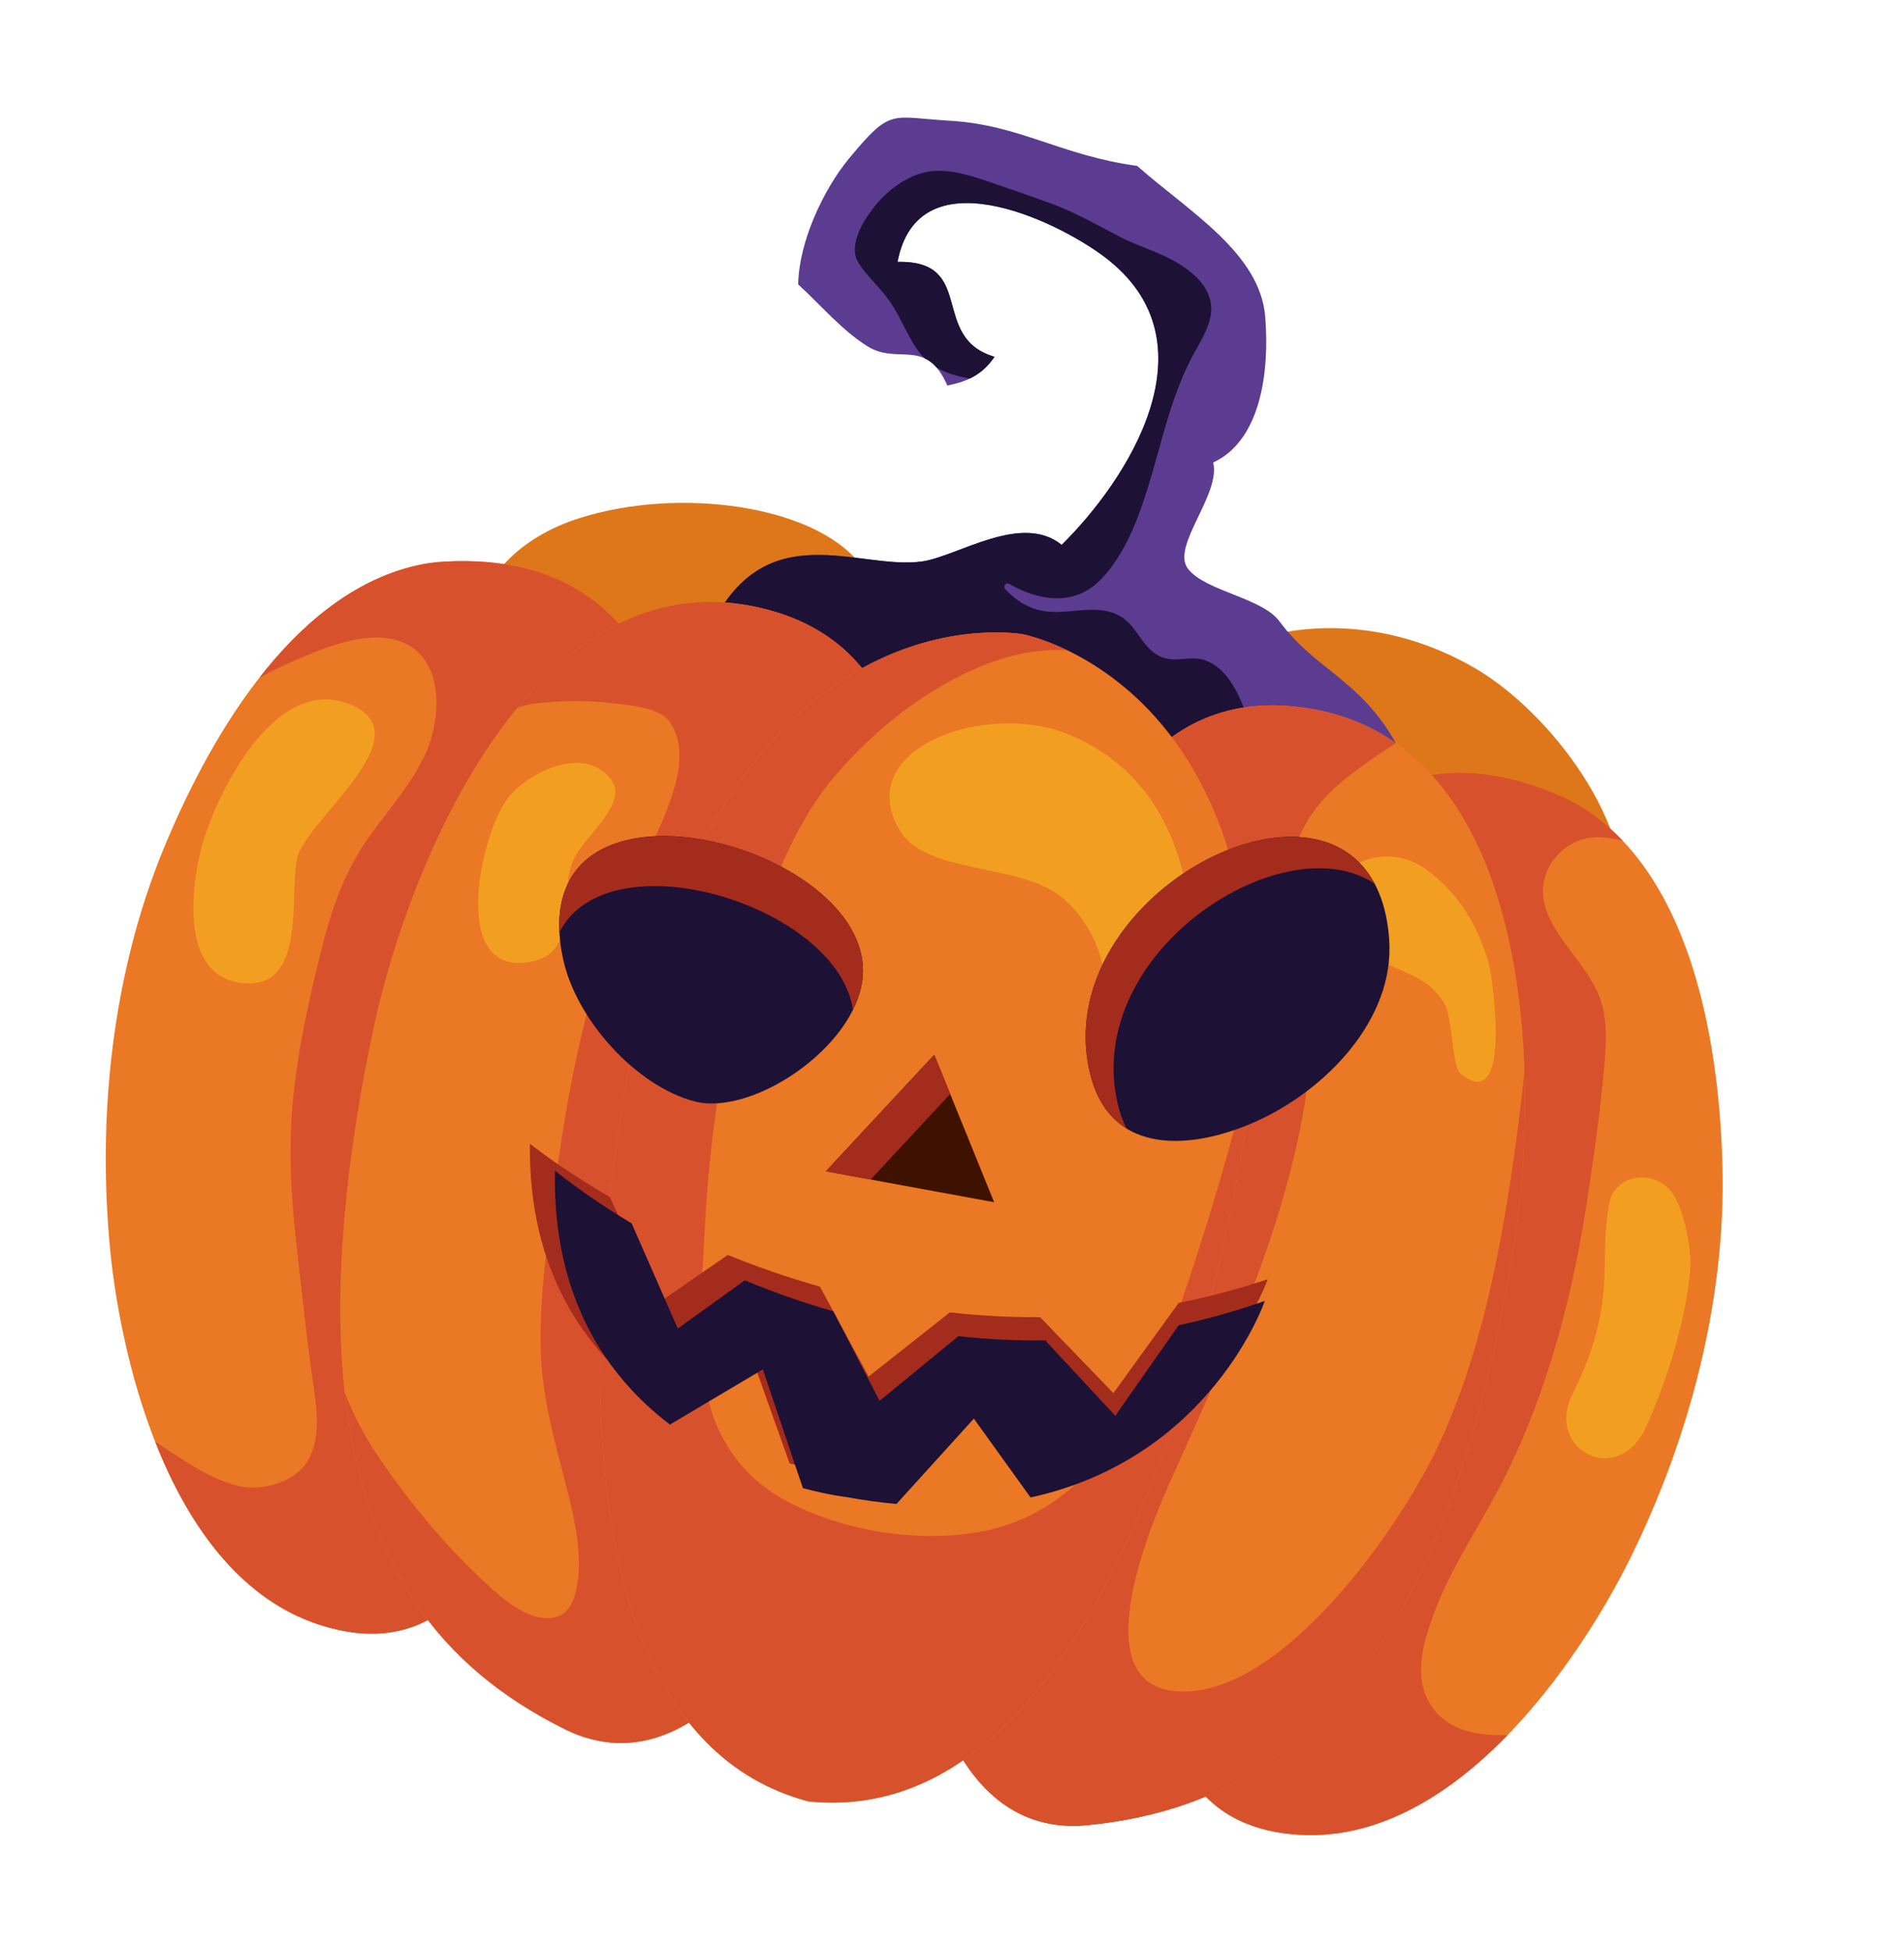
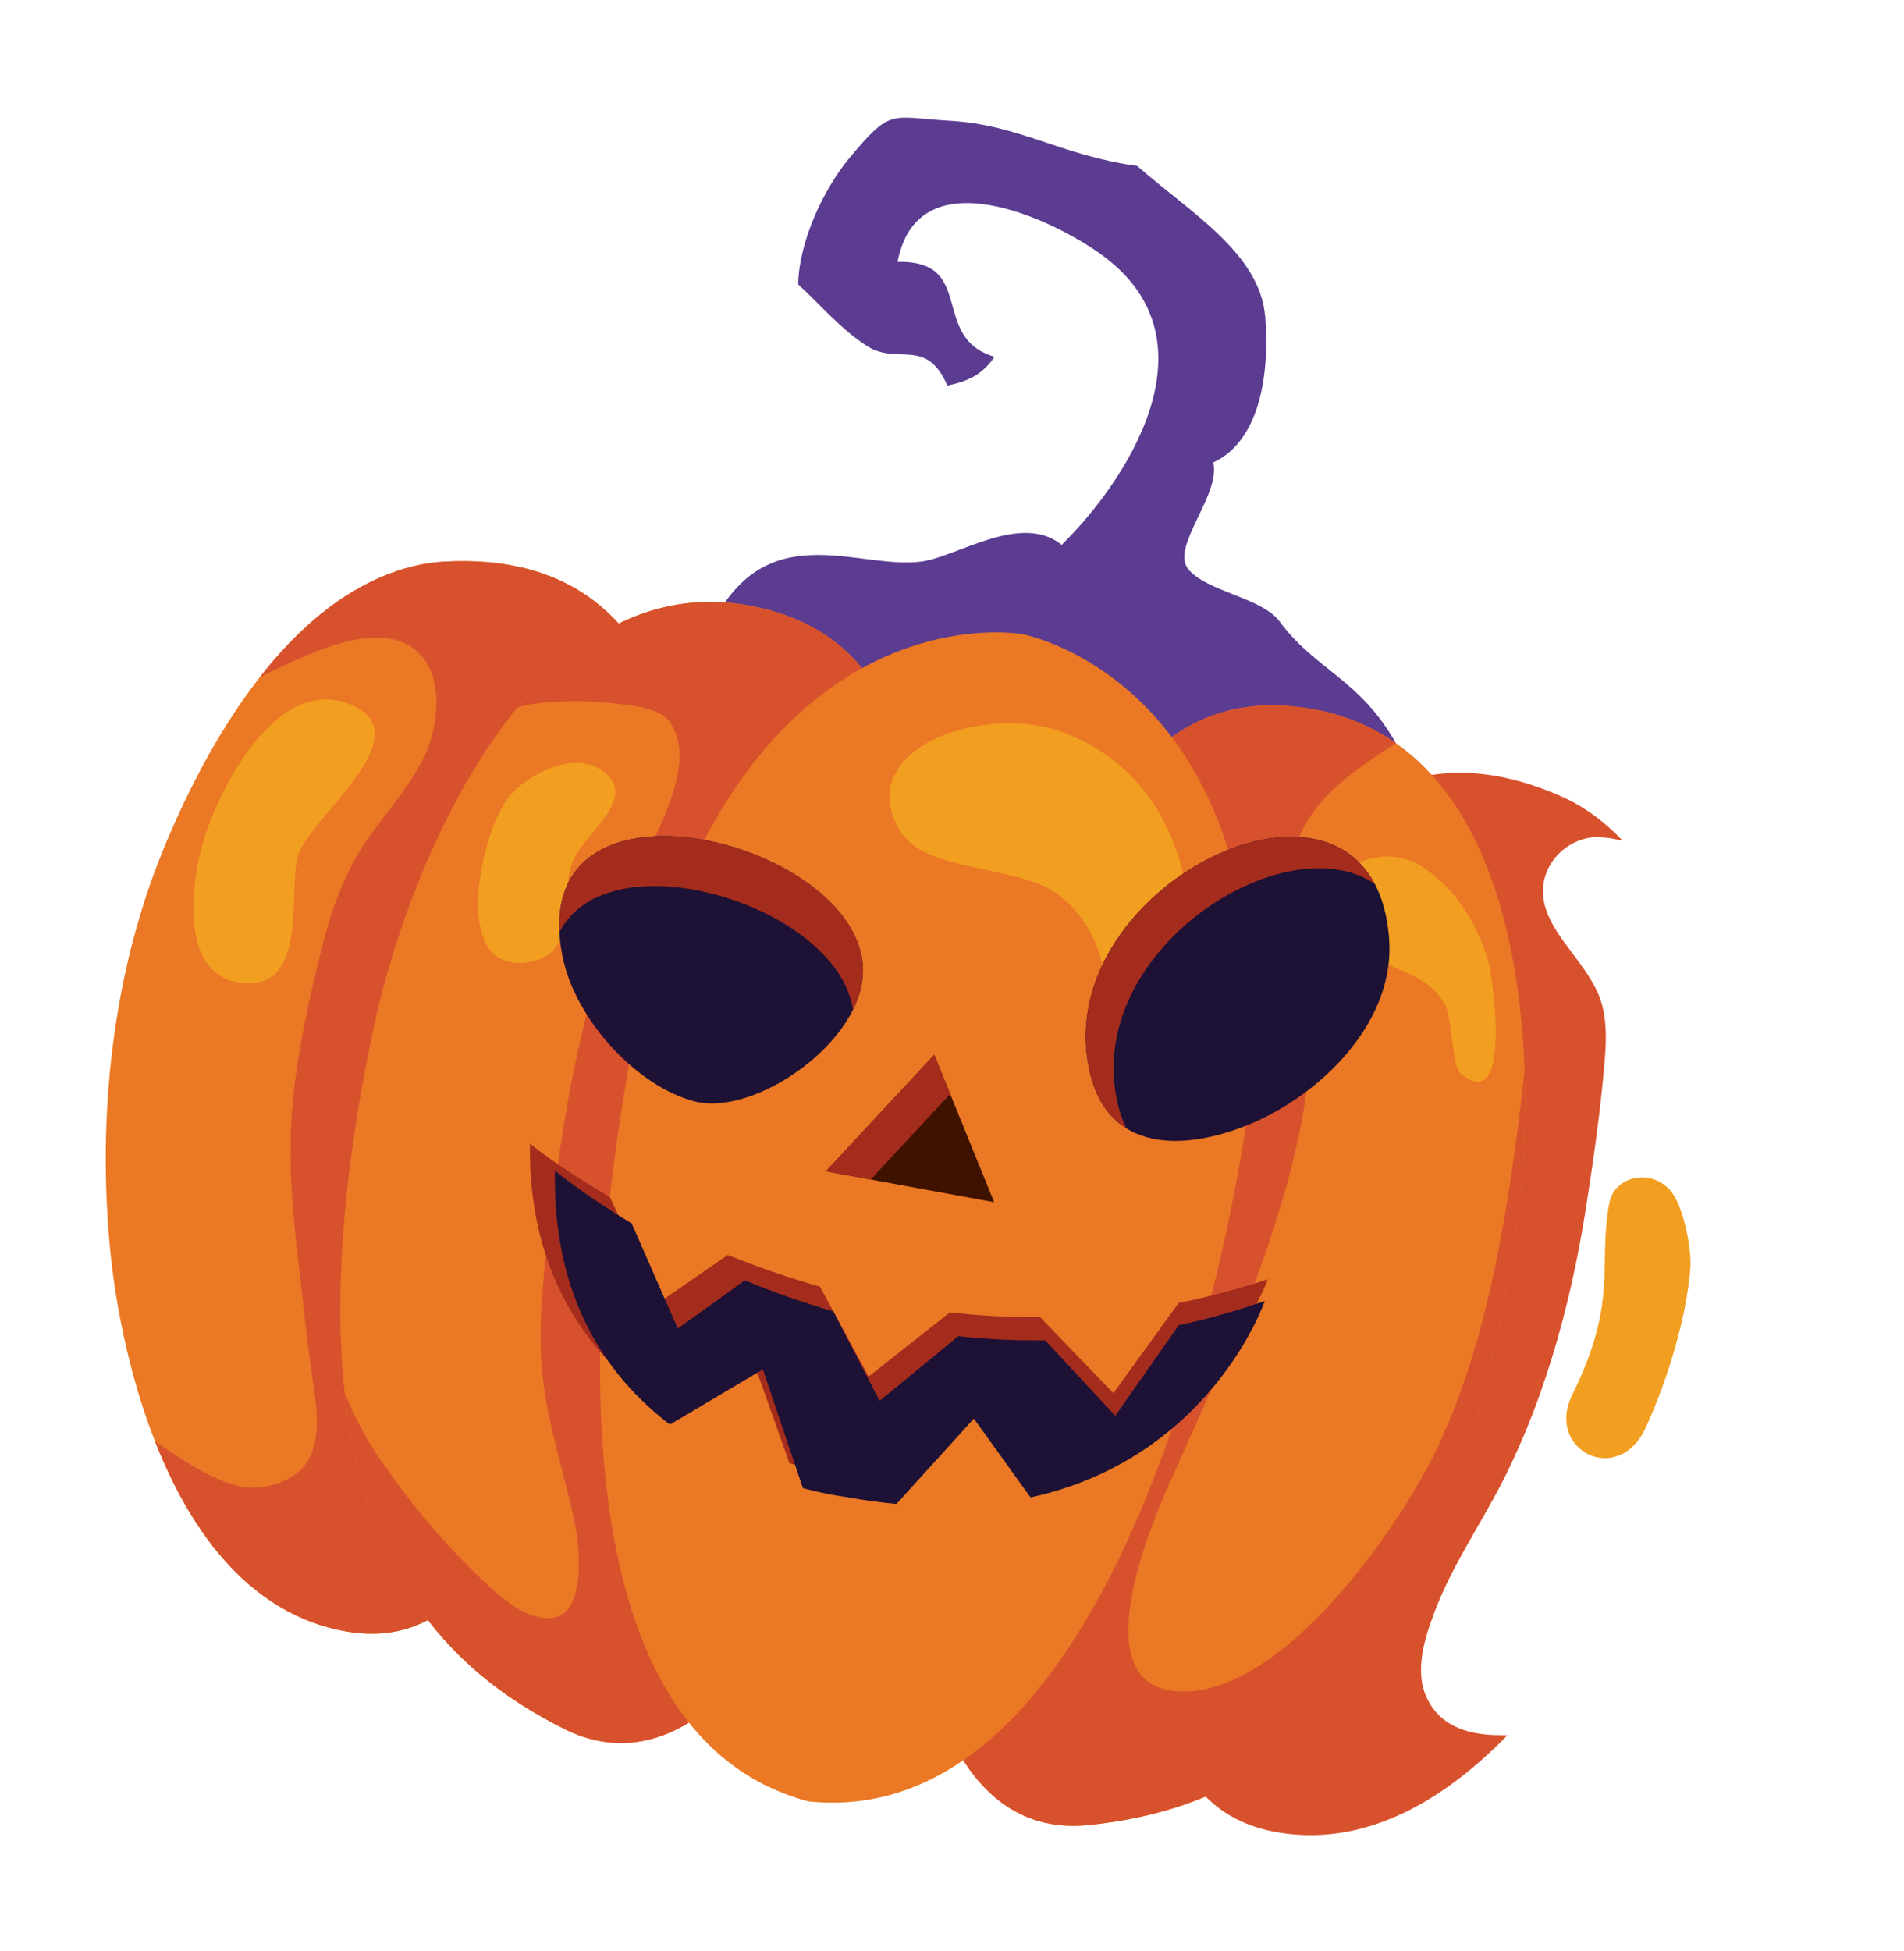
<svg xmlns="http://www.w3.org/2000/svg" width="328" height="336" viewBox="0 0 328 336" fill="none">
-   <path d="M99.951 89.191C116.775 83.885 139.941 86.874 148.081 97.025C149.769 99.13 151.286 101.576 153.251 103.435C156.297 101.282 158.894 98.671 162.178 96.951C173.77 90.88 193.282 93.96 202.715 102.963C204.539 104.707 207.033 112.438 209.337 112.473C211.086 112.501 212.535 111.337 214.116 110.775C227.543 105.998 242.024 108.012 254.209 115.144C266.916 122.583 282.283 142.342 279.286 157.897C276.485 172.442 261.175 175.353 248.635 175.934C218.377 177.334 189.879 170.888 160.909 162.697C136.462 155.786 107.6 151.339 89.542 131.7C75.662 116.608 78.764 95.872 99.951 89.191Z" fill="#DE7719" />
  <path d="M158.889 96.689C165.01 95.793 175.955 88.228 182.895 93.836C193.928 82.992 209.97 58.969 190.17 44.168C181.638 37.791 158.129 26.676 154.618 45.103C168.303 44.791 160.025 58.115 171.329 61.447C169.305 64.415 166.889 65.669 163.194 66.396C159.568 58.026 154.662 62.944 149.419 59.628C144.922 56.785 141.522 52.665 137.507 48.985C137.588 41.837 141.757 32.726 146.284 27.269C153.553 18.506 153.329 20.191 163.658 20.795C175.704 21.499 182.676 26.761 195.895 28.57C204.858 36.484 217.061 43.557 217.959 54.559C218.728 64.001 217.197 75.873 208.992 79.653C210.349 85.183 201.637 94.145 204.67 97.982C207.728 101.851 217.399 102.918 220.427 107.023C226.607 115.398 234.205 116.894 240.468 127.989C224.582 140.099 192.948 133.275 180.536 125.551C167.901 117.691 114.526 125.252 122.086 108.737C131.518 88.13 147.833 98.303 158.889 96.689Z" fill="#5C3C91" />
-   <path d="M216.775 130.343C215.384 125.201 213.47 115.896 207.699 113.753C204.868 112.703 202.329 114.459 199.462 112.843C196.529 111.192 195.702 107.504 192.783 106.007C189.042 104.087 185.194 105.553 181.273 105.385C177.94 105.242 175.499 103.897 173.198 101.498C172.774 101.058 173.218 100.191 173.826 100.54C179.063 103.542 185.118 104.47 189.67 99.765C193.715 95.583 195.893 89.797 197.62 84.343C200.171 76.279 201.637 68.228 205.74 60.756C206.929 58.593 208.468 56.168 208.644 53.642C208.867 50.503 206.806 48.081 204.402 46.309C200.813 43.665 196.835 42.791 192.956 40.798C189.299 38.918 185.596 36.766 181.747 35.31C178.403 34.045 174.978 32.894 171.598 31.726C168.21 30.554 164.281 29.123 160.627 29.47C156.904 29.823 153.365 32.345 151 35.143C149.039 37.462 145.909 42.151 147.909 45.297C149.33 47.53 151.327 49.263 152.896 51.368C154.614 53.674 155.734 56.406 157.166 58.886C157.822 60.026 158.523 60.942 159.297 61.715C160.008 62.045 160.697 62.545 161.353 63.307C162.467 63.957 163.742 64.44 165.27 64.817C165.85 64.96 166.433 65.089 167.018 65.21C168.727 64.407 170.102 63.243 171.328 61.446C160.024 58.114 168.301 44.79 154.617 45.102C158.129 26.675 181.637 37.79 190.169 44.167C209.97 58.968 193.927 82.991 182.894 93.835C175.954 88.227 165.009 95.792 158.888 96.688C147.832 98.302 131.517 88.129 122.085 108.736C114.526 125.251 167.9 117.689 180.535 125.55C188.295 130.379 203.57 134.855 217.812 134.575C217.487 133.153 217.151 131.737 216.775 130.343Z" fill="#1D1135" />
-   <path d="M273.429 139.601C292.167 152.19 296.233 181.561 296.729 200.822C297.322 223.97 291.024 247.825 280.761 268.523C272.384 285.413 249.879 319.741 221.137 315.728C199.357 312.688 200.198 290.682 197.192 274.995C195.357 265.418 193.087 254.144 193.785 244.45C195.13 225.741 199.23 206.62 204.51 188.645C212.594 161.117 230.103 119.78 269.213 137.264C270.715 137.934 272.117 138.721 273.429 139.601Z" fill="#EB7824" />
  <path d="M258.562 298.828C253.467 298.867 248.233 297.56 245.826 292.476C243.644 287.861 245.357 282.333 247.047 277.815C249.642 270.867 253.667 264.651 257.227 258.184C265.62 242.941 270.542 225.116 273.218 207.992C274.503 199.763 275.706 191.336 276.41 183.037C276.748 179.04 276.924 174.569 275.182 170.836C273.954 168.2 272.179 165.919 270.446 163.603C267.637 159.851 264.681 155.675 266.223 150.79C267.452 146.901 271.398 144.011 275.483 144.179C276.883 144.237 278.23 144.466 279.544 144.809C277.702 142.864 275.673 141.109 273.428 139.602C272.117 138.721 270.714 137.935 269.212 137.264C230.103 119.781 212.594 161.117 204.51 188.645C199.23 206.621 195.129 225.741 193.785 244.451C193.087 254.145 195.357 265.419 197.192 274.995C200.198 290.683 199.357 312.688 221.136 315.728C236.023 317.806 249.228 309.595 259.672 298.853C259.307 298.84 258.945 298.824 258.562 298.828Z" fill="#D8512D" />
  <path d="M71.632 97.418C49.647 102.53 35.413 128.54 28.106 146.368C19.327 167.797 16.742 192.333 18.986 215.327C20.814 234.093 29.655 274.173 57.951 280.633C79.39 285.528 86.422 264.658 94.803 251.062C99.922 242.763 106.047 233.03 108.84 223.719C114.227 205.752 117.186 186.423 118.636 167.744C120.858 139.139 119.174 94.279 76.406 96.731C74.761 96.825 73.172 97.06 71.632 97.418Z" fill="#EB7824" />
  <path d="M118.636 167.744C120.858 139.139 119.174 94.278 76.406 96.73C74.76 96.825 73.172 97.059 71.631 97.418C60.808 99.934 51.865 107.52 44.7 116.698C46.764 115.605 48.858 114.583 50.982 113.662C56.327 111.348 64.533 107.945 70.248 111.047C76.788 114.6 75.828 124.675 73.073 130.33C70.59 135.424 66.794 139.6 63.535 144.187C59.488 149.881 57.172 156.376 55.477 163.117C53.36 171.533 51.385 180.339 50.509 188.98C49.673 197.243 50.079 205.503 51.01 213.737C51.9 221.644 52.712 229.608 53.837 237.481C54.492 242.047 55.47 247.391 53.013 251.604C50.953 255.14 45.38 256.8 41.542 256.013C37.296 255.145 33.396 252.645 29.812 250.323C28.765 249.644 27.73 248.941 26.704 248.224C32.553 263.121 42.255 277.049 57.95 280.633C79.389 285.528 86.421 264.658 94.802 251.062C99.921 242.762 106.046 233.03 108.839 223.719C114.227 205.751 117.186 186.423 118.636 167.744Z" fill="#D8512D" />
  <path d="M146.05 112.424C142.11 108.681 136.88 105.898 129.983 104.47C92.064 96.626 70.634 148.088 64.464 176.538C60.017 197.042 56.706 222.722 59.873 243.656C63.719 269.062 74.817 286.734 97.495 297.903L97.55 297.93C118.588 308.065 135.401 281.745 140.592 266.357C150.074 238.258 153.699 208.639 155.48 179.158C156.703 158.906 162.107 127.687 146.05 112.424Z" fill="#EB7824" />
  <path d="M155.48 179.158C156.703 158.906 162.107 127.687 146.05 112.424C142.11 108.681 136.88 105.898 129.983 104.47C113.143 100.985 99.556 109.204 89.113 121.904C90.062 121.572 91.036 121.31 92.05 121.185C96.595 120.623 101.299 120.597 105.847 121.143C108.471 121.459 113.565 121.828 115.321 124.269C118.042 128.046 117.091 133.04 115.721 137.158C113.811 142.914 110.834 148.176 108.345 153.681C101.008 169.903 97.816 187.499 95.484 205.013C94.287 214 92.953 223.054 93.143 232.145C93.328 240.943 95.763 248.845 97.881 257.298C99.151 262.365 100.335 267.991 99.381 273.233C99.02 275.217 98.213 277.69 96.072 278.394C90.983 280.074 84.945 273.901 81.754 270.818C75.707 264.972 70.316 258.352 65.548 251.431C62.929 247.63 60.921 243.799 59.364 239.758C59.511 241.073 59.678 242.375 59.873 243.657C63.719 269.062 74.817 286.734 97.495 297.903L97.55 297.931C118.588 308.065 135.401 281.745 140.592 266.358C150.074 238.257 153.699 208.639 155.48 179.158Z" fill="#D8512D" />
  <path d="M207.579 123.721C212.589 121.621 218.466 120.877 225.423 121.992C263.655 128.13 265.405 183.847 261.067 212.634C257.941 233.381 251.914 258.562 241.516 277.005C228.898 299.388 212.245 311.965 187.08 314.351L187.018 314.356C163.753 316.357 157.387 285.781 158 269.554C159.117 239.918 166.25 210.943 175.057 182.752C181.108 163.387 187.143 132.284 207.579 123.721Z" fill="#EB7824" />
-   <path d="M168.551 294.751C171.458 295.964 180.275 286.218 186.569 281.407C187.037 285.854 191.618 299.306 195.565 301.939C199.73 304.712 205.303 302.923 209.547 301.271C216.685 298.489 223.51 294.622 229.474 289.806C233.877 286.252 238.1 282.122 240.917 277.174C241.351 276.719 241.773 276.256 242.178 275.777C241.955 276.184 241.744 276.604 241.517 277.005C228.899 299.388 212.246 311.965 187.08 314.35L187.018 314.356C169.195 315.89 161.295 298.301 158.847 282.695C161.043 287.442 163.59 292.676 168.551 294.751Z" fill="#D8512D" />
  <path d="M261.067 212.634C262.257 204.739 262.987 194.819 262.632 184.453C262.077 189.512 261.477 194.569 260.752 199.61C258.361 216.208 255.046 233.158 248.012 248.491C241.631 262.407 221.134 292.163 203.075 291.307C186.052 290.502 198.763 261.466 201.7 254.914C212.039 231.856 225.31 203.405 225.925 177.891C226.16 168.086 220.862 158.52 222.518 148.69C224.231 138.522 232.441 133.249 240.467 127.989C236.227 125.021 231.25 122.927 225.423 121.992C218.466 120.877 212.589 121.621 207.579 123.721C187.143 132.284 181.108 163.387 175.057 182.752C166.25 210.943 159.118 239.918 158 269.553C157.387 285.781 163.753 316.357 187.018 314.356L187.08 314.35C212.246 311.965 228.898 299.388 241.516 277.005C251.914 258.562 257.941 233.381 261.067 212.634Z" fill="#D8512D" />
  <path d="M214.364 195.44C223.926 117.994 176.15 109.222 176.15 109.222C176.15 109.222 128.376 100.451 109.802 176.243C109.802 176.243 82.868 295.225 139.244 310.235C197.279 316.23 214.364 195.44 214.364 195.44Z" fill="#EB7824" />
-   <path d="M214.364 195.44C214.874 191.305 215.213 187.378 215.413 183.625C213.139 192.889 210.628 202.092 207.763 211.191C201.536 230.964 193.107 258.914 169.574 263.664C158.687 265.861 145.573 263.81 135.735 258.645C127.808 254.484 123.046 247.54 121.53 238.75C120.582 233.266 120.554 227.663 120.847 222.117C121.269 214.154 121.579 206.21 122.471 198.277C124.309 181.933 127.565 165.446 134.081 150.268C136.728 144.104 139.727 138.344 144.147 133.267C148.331 128.458 153.111 124.085 158.401 120.518C165.818 115.518 174.916 111.346 183.915 112.02C179.346 109.811 176.15 109.222 176.15 109.222C176.15 109.222 128.376 100.451 109.803 176.243C109.803 176.243 82.868 295.225 139.244 310.235C197.279 316.23 214.364 195.44 214.364 195.44Z" fill="#D8512D" />
  <path d="M34.463 146.942C32.947 153.487 31.134 168.39 41.981 169.333C52.853 170.279 49.795 154.223 51.191 147.8C52.611 141.275 73.048 126.761 60.506 121.394C47.001 115.617 36.498 138.159 34.463 146.942Z" fill="#F29F21" />
  <path d="M155.091 143.152C159.523 150.439 175.425 148.763 182.473 154.202C186.231 157.101 188.832 161.374 189.874 165.99C191 170.993 188.219 176.74 193.648 179.756C203.567 185.264 205.806 166.669 205.39 160.613C204.368 145.787 198.68 132.518 184.108 126.487C169.873 120.596 146.453 128.944 155.091 143.152Z" fill="#F29F21" />
  <path d="M229.469 157.407C229.906 163.307 235.412 164.338 239.602 166.306C243.219 168.004 246.498 168.9 248.832 172.849C250.288 175.311 250.089 183.62 251.575 184.857C260.577 192.368 257.15 168.24 256.412 165.694C254.579 159.363 250.993 153.31 245.236 149.421C238.918 145.155 228.782 148.123 229.469 157.407Z" fill="#F29F21" />
  <path d="M91.652 165.585C100.033 163.809 96.02 153.903 98.856 147.96C101.272 142.892 110.441 137.081 103.368 132.498C98.536 129.369 90.848 133.461 87.778 137.086C82.843 142.91 77.029 168.682 91.652 165.585Z" fill="#F29F21" />
  <path d="M270.85 240.209C266.153 249.699 278.796 256.234 283.542 245.809C287.104 237.977 290.455 227.417 291.185 218.525C291.462 215.164 290.09 208.26 288.091 205.477C284.968 201.131 278.152 202.262 277.227 207.213C275.232 217.902 278.867 224.012 270.85 240.209Z" fill="#F29F21" />
  <path d="M203.042 224.395L191.802 239.932L179.175 226.841C173.834 226.877 168.643 226.585 163.636 226.018L149.631 237.077L141.248 221.583C135.56 219.976 130.25 218.108 125.375 216.129L113.452 224.366L105.072 206.169C96.266 201.038 91.292 196.973 91.292 196.973C90.995 219.017 100.891 232.597 112.163 240.91L128.715 231.506L136.02 252.035C140.66 253.261 143.741 253.614 143.741 253.614C146.88 254.198 149.868 254.593 152.768 254.881L166.511 240.252L176.748 253.919C209.053 247.301 218.397 220.309 218.397 220.309C213.201 222.044 208.078 223.386 203.042 224.395Z" fill="#A42C1D" />
  <path d="M142.268 201.724L171.261 207.047L160.94 181.648L142.268 201.724Z" fill="#3F1200" />
  <path d="M160.94 181.648L142.268 201.724L149.987 203.141L163.687 188.41L160.94 181.648Z" fill="#A42C1D" />
  <path d="M203.06 228.232L192.128 243.826L180.055 230.837C174.909 230.909 169.912 230.652 165.092 230.121L151.526 241.26L143.557 225.842C138.088 224.274 132.987 222.444 128.302 220.502L116.761 228.808L108.812 210.69C100.364 205.626 95.601 201.599 95.601 201.599C95.166 223.618 104.606 237.114 115.408 245.341L131.418 235.837L138.315 256.292C142.776 257.483 145.74 257.817 145.74 257.817C148.761 258.379 151.637 258.752 154.427 259.021L167.766 244.316L177.535 257.897C208.698 251.071 217.882 224.049 217.882 224.049C212.862 225.817 207.919 227.19 203.06 228.232Z" fill="#1D1135" />
  <path d="M187.715 184.57C191.211 199.775 206.235 197.828 216.819 192.935C228.562 187.507 240.253 175.468 239.316 161.841C236.786 125.085 180.187 151.798 187.715 184.57Z" fill="#1D1135" />
  <path d="M192.527 189.997C186.535 163.924 221.142 141.688 236.809 152.2C225.463 130.846 180.989 155.286 187.715 184.569C188.83 189.411 191.113 192.508 194.049 194.33C193.423 193.07 192.905 191.639 192.527 189.997Z" fill="#A42C1D" />
  <path d="M96.962 164.972C99.164 175.584 109.633 187.103 119.693 189.691C130.039 192.352 148.924 179.326 148.662 166.896C148.192 144.526 89.694 129.952 96.962 164.972Z" fill="#1D1135" />
  <path d="M146.935 173.914C148.073 171.626 148.71 169.252 148.662 166.897C148.214 145.532 94.843 131.283 96.374 160.548C104.897 143.867 144.319 155.943 146.935 173.914Z" fill="#A42C1D" />
</svg>